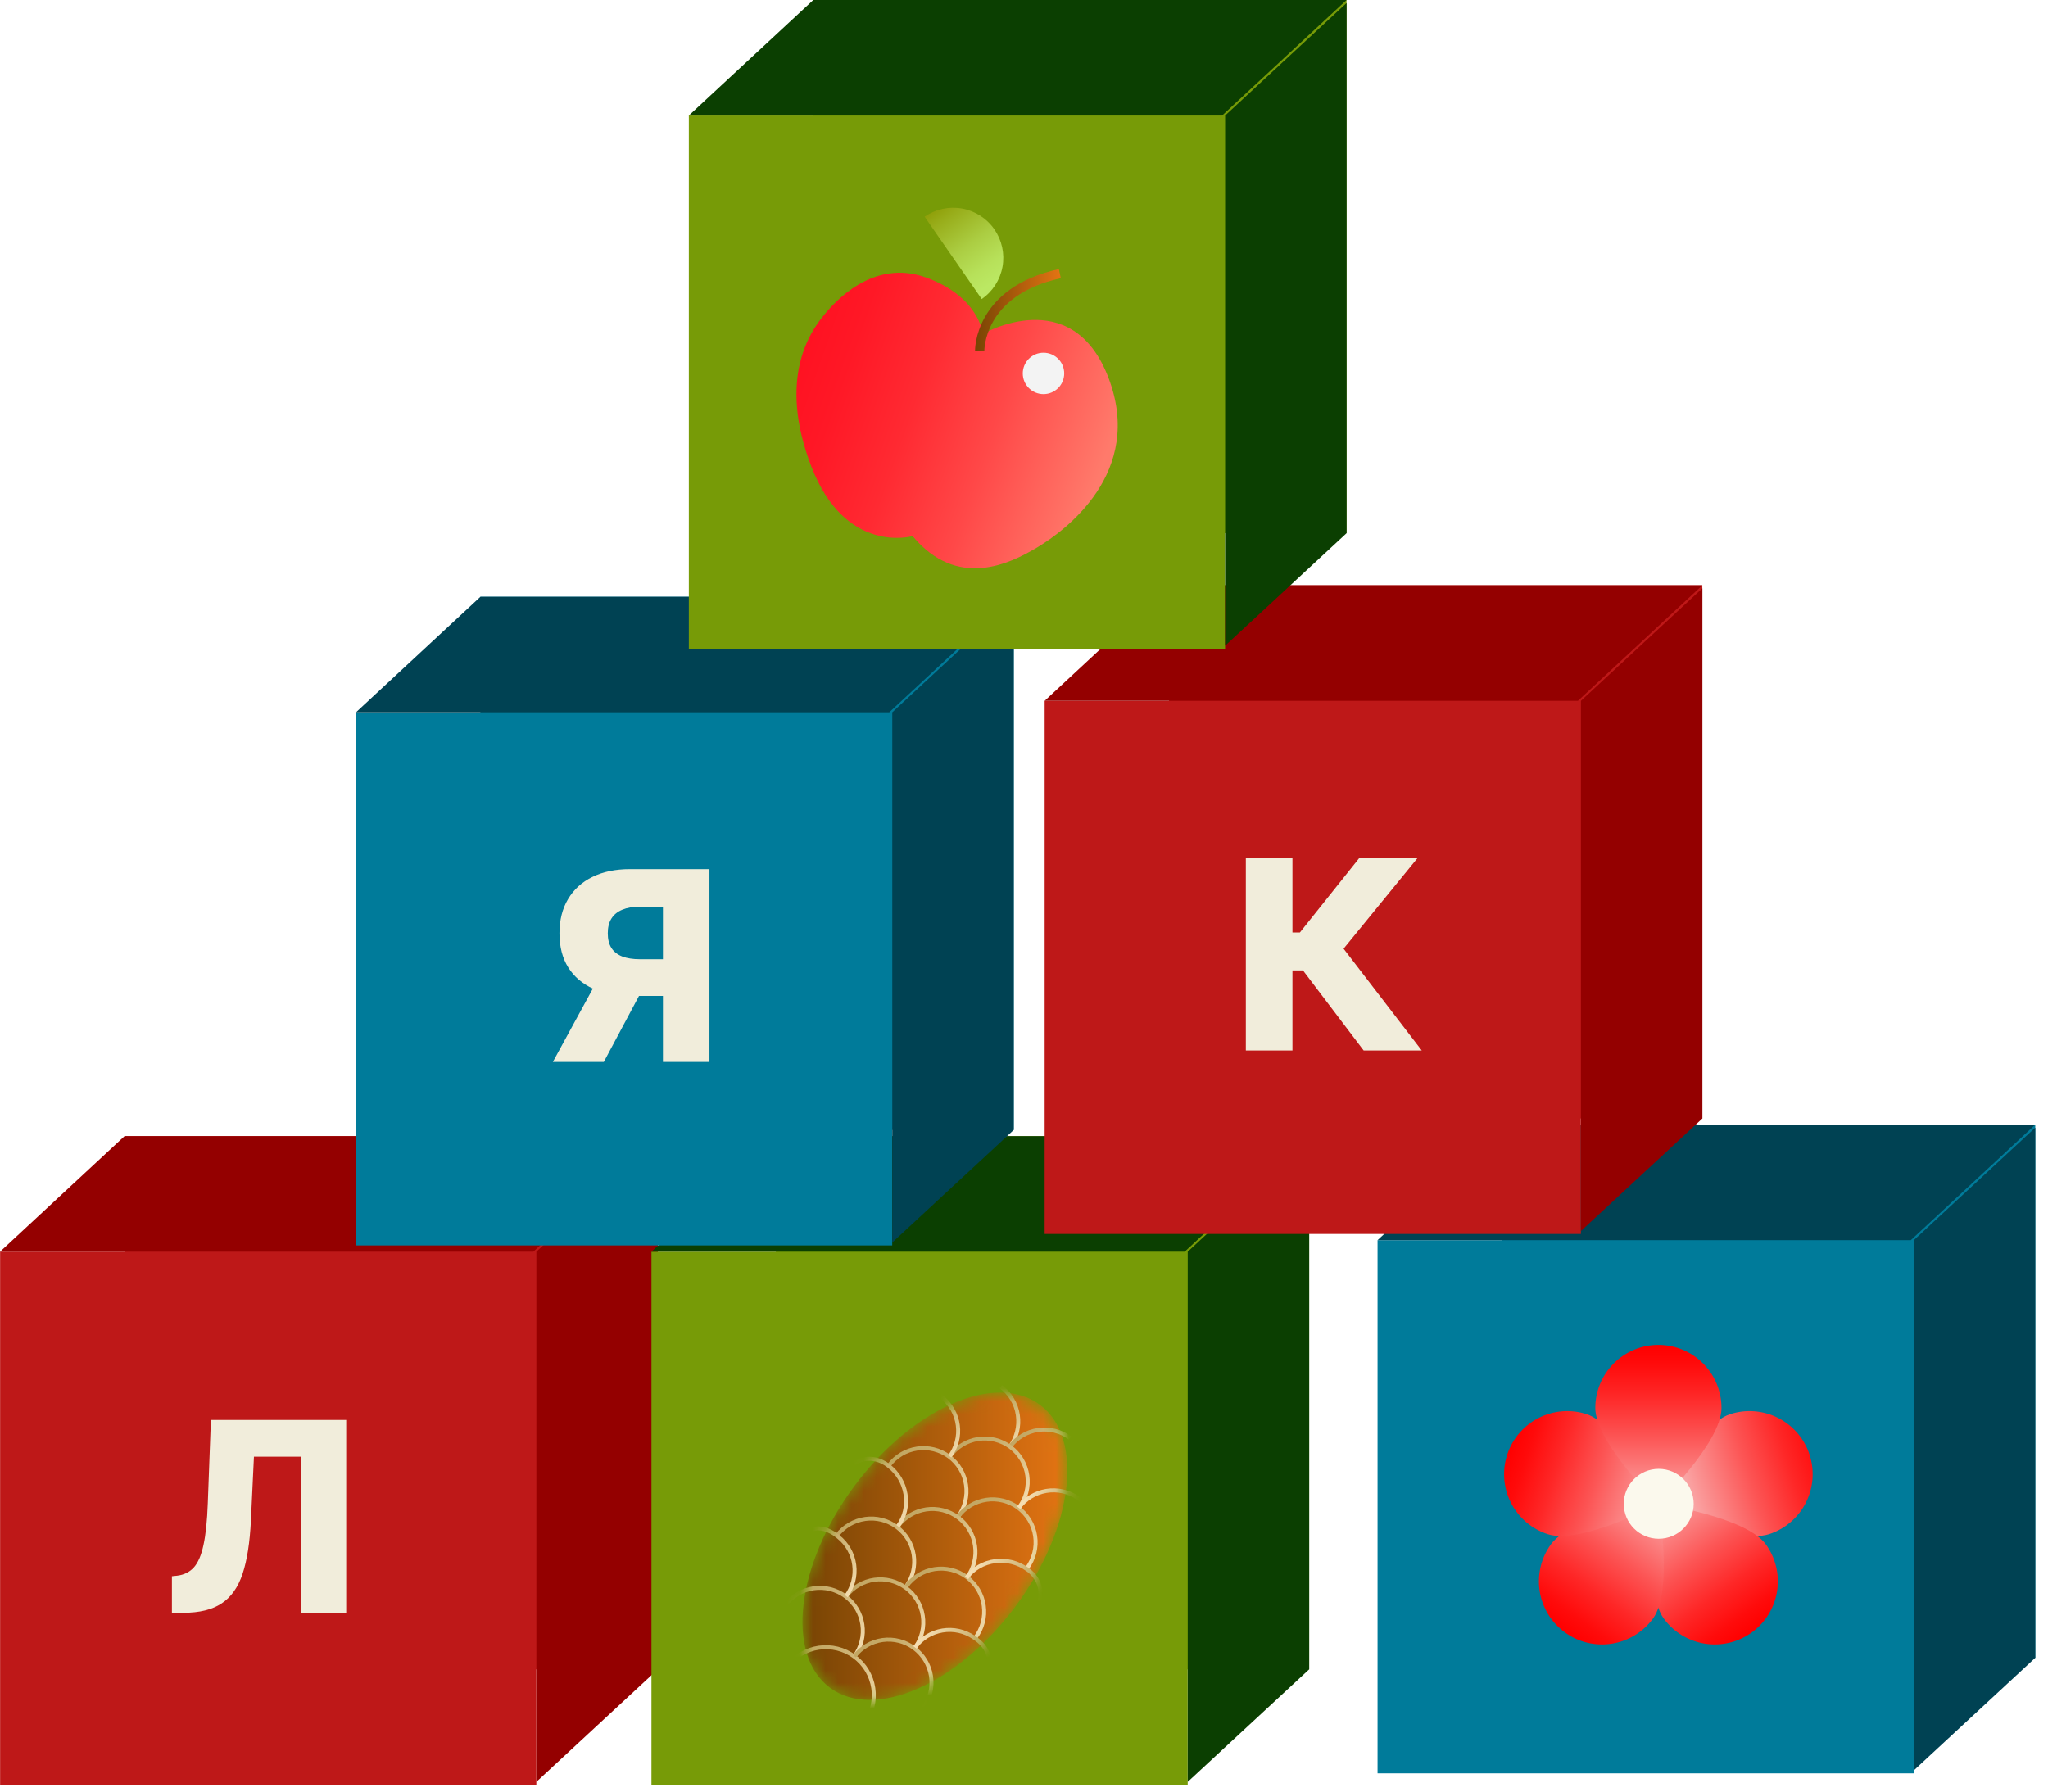
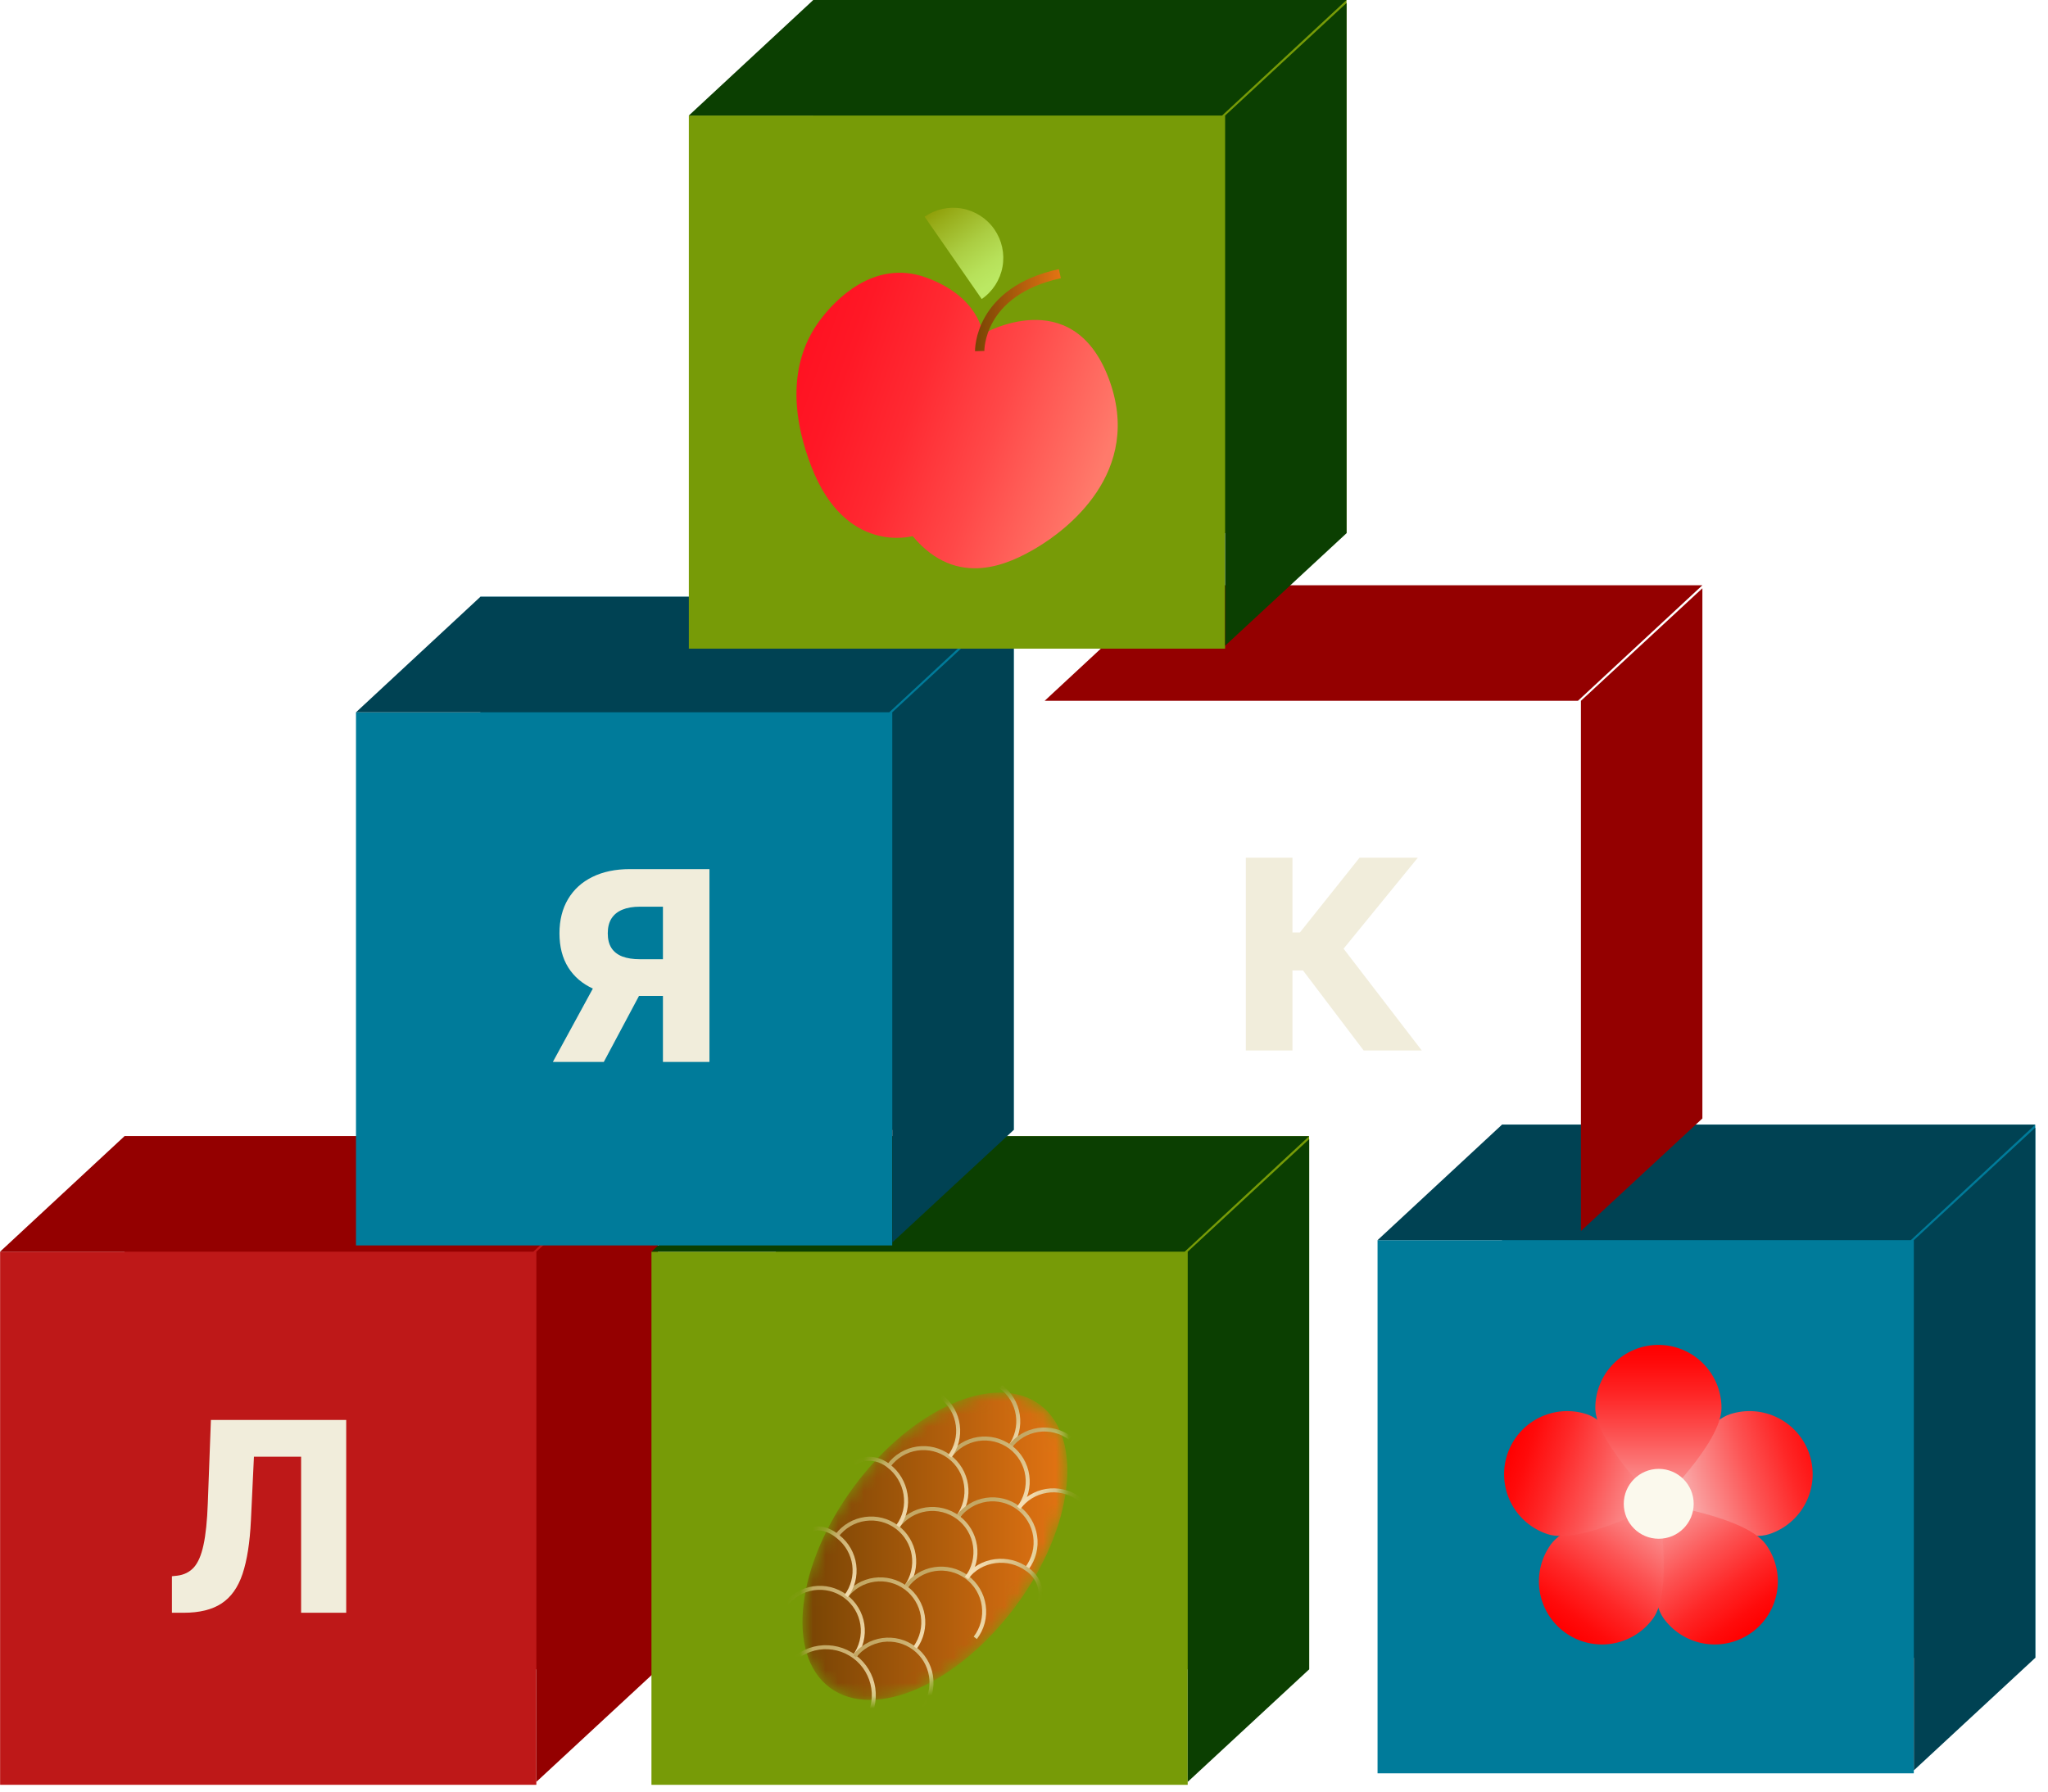
<svg xmlns="http://www.w3.org/2000/svg" width="160" height="140" viewBox="0 0 160 140" fill="none">
  <rect x="117.344" y="87.886" width="41.662" height="41.662" fill="#007B9A" />
  <rect x="107.621" y="96.911" width="41.893" height="41.662" fill="#007B9A" />
  <path d="M135.161 110.509C136.405 110.105 137.758 110.211 138.923 110.805C140.088 111.398 140.969 112.43 141.373 113.673C141.777 114.917 141.671 116.27 141.077 117.435C140.484 118.599 139.452 119.481 138.209 119.885C135.618 120.726 129.561 117.513 129.561 117.513C129.561 117.513 132.574 111.35 135.161 110.509Z" fill="url(#paint0_linear_613_973)" />
  <path d="M137.952 120.674C138.721 121.732 139.038 123.052 138.834 124.343C138.629 125.635 137.92 126.792 136.862 127.561C135.805 128.33 134.485 128.647 133.193 128.442C131.902 128.238 130.744 127.529 129.976 126.471C128.376 124.269 129.561 117.514 129.561 117.514C129.561 117.514 136.349 118.491 137.952 120.674Z" fill="url(#paint1_linear_613_973)" />
  <path d="M129.145 126.471C128.377 127.529 127.219 128.238 125.928 128.442C124.636 128.647 123.316 128.33 122.259 127.561C121.201 126.792 120.492 125.635 120.287 124.343C120.083 123.052 120.4 121.732 121.168 120.674C122.771 118.475 129.56 117.514 129.56 117.514C129.56 117.514 130.745 124.269 129.145 126.471Z" fill="url(#paint2_linear_613_973)" />
  <path d="M120.914 119.885C119.67 119.481 118.638 118.599 118.045 117.435C117.451 116.27 117.345 114.917 117.749 113.673C118.153 112.43 119.035 111.398 120.2 110.805C121.365 110.211 122.718 110.105 123.961 110.509C126.548 111.35 129.562 117.513 129.562 117.513C129.562 117.513 123.505 120.726 120.914 119.885Z" fill="url(#paint3_linear_613_973)" />
  <path d="M124.633 110.023C124.633 108.716 125.152 107.462 126.077 106.538C127.001 105.613 128.255 105.094 129.562 105.094C130.87 105.094 132.123 105.613 133.048 106.538C133.972 107.462 134.492 108.716 134.492 110.023C134.492 112.743 129.562 117.513 129.562 117.513C129.562 117.513 124.633 112.743 124.633 110.023Z" fill="url(#paint4_linear_613_973)" />
  <path d="M129.588 120.243C131.096 120.243 132.319 119.021 132.319 117.513C132.319 116.005 131.096 114.782 129.588 114.782C128.08 114.782 126.857 116.005 126.857 117.513C126.857 119.021 128.08 120.243 129.588 120.243Z" fill="#FBF9ED" />
  <path d="M117.342 87.884L107.621 96.91H149.283L159.004 87.884H117.342Z" fill="#004253" />
  <path d="M149.518 138.342V96.911L159.007 88.116V129.546L149.518 138.342Z" fill="#004253" />
  <rect x="9.727" y="88.781" width="41.662" height="41.662" fill="#BE1818" />
  <rect x="0.008" y="97.808" width="41.893" height="41.662" fill="#BE1818" />
  <path d="M9.729 88.781L0.008 97.808H41.669L51.39 88.781H9.729Z" fill="#940000" />
  <path d="M41.904 139.239V97.809L51.394 89.014V130.444L41.904 139.239Z" fill="#940000" />
  <path d="M13.431 126.026L13.431 123.172L13.843 123.128C14.373 123.064 14.805 122.851 15.138 122.488C15.472 122.12 15.724 121.537 15.896 120.737C16.072 119.933 16.185 118.847 16.234 117.478L16.477 110.96L27.048 110.96L27.048 126.026L23.524 126.026L23.524 113.829L19.839 113.829L19.603 118.817C19.52 120.538 19.302 121.929 18.949 122.988C18.596 124.043 18.049 124.813 17.308 125.298C16.573 125.784 15.584 126.026 14.344 126.026L13.431 126.026Z" fill="#F1EDDB" />
  <rect x="60.613" y="88.782" width="41.662" height="41.662" fill="#779B07" />
  <rect x="50.895" y="97.809" width="41.893" height="41.662" fill="#779B07" />
  <path d="M60.616 88.782L50.895 97.809H92.556L102.277 88.782H60.616Z" fill="#0B3F01" />
  <path d="M92.791 139.24V97.81L102.281 89.015V130.445L92.791 139.24Z" fill="#0B3F01" />
  <rect x="37.531" y="46.633" width="41.662" height="41.662" fill="#007B9A" />
  <rect x="27.812" y="55.66" width="41.893" height="41.662" fill="#007B9A" />
  <path d="M37.533 46.633L27.812 55.66H69.474L79.195 46.633H37.533Z" fill="#004253" />
  <path d="M69.709 97.091V55.66L79.199 46.865V88.295L69.709 97.091Z" fill="#004253" />
  <path d="M55.426 82.981L51.792 82.981L51.792 70.851L49.998 70.851C49.453 70.851 48.995 70.929 48.622 71.086C48.249 71.238 47.965 71.469 47.769 71.778C47.577 72.082 47.482 72.467 47.482 72.933C47.482 73.398 47.577 73.781 47.769 74.08C47.96 74.374 48.242 74.595 48.614 74.742C48.992 74.885 49.451 74.956 49.99 74.956L53.249 74.956L53.249 77.825L49.321 77.825C48.173 77.825 47.178 77.636 46.334 77.258C45.495 76.876 44.848 76.321 44.392 75.596C43.936 74.865 43.708 73.977 43.708 72.933C43.708 71.903 43.931 71.013 44.377 70.262C44.824 69.507 45.459 68.928 46.282 68.526C47.106 68.119 48.082 67.915 49.21 67.915L55.426 67.915L55.426 82.981ZM46.945 76.096L50.843 76.096L47.173 82.981L43.193 82.981L46.945 76.096Z" fill="#F1EDDB" />
-   <rect x="91.332" y="45.736" width="41.662" height="41.662" fill="#BE1818" />
-   <rect x="81.613" y="54.764" width="41.893" height="41.662" fill="#BE1818" />
  <path d="M91.334 45.736L81.613 54.763H123.275L132.996 45.736H91.334Z" fill="#940000" />
  <path d="M123.51 96.194V54.764L132.999 45.969V87.399L123.51 96.194Z" fill="#940000" />
  <path d="M106.534 82.085L101.796 75.832L100.973 75.832L100.973 82.085L97.331 82.085L97.331 67.019L100.973 67.019L100.973 72.867L101.554 72.867L106.218 67.019L110.771 67.019L104.967 74.133L111.073 82.085L106.534 82.085Z" fill="#F1EDDB" />
  <rect x="63.535" width="41.662" height="41.662" fill="#779B07" />
  <rect x="53.816" y="9.027" width="41.893" height="41.662" fill="#779B07" />
-   <path d="M63.537 0L53.816 9.027L95.478 9.027L105.199 0L63.537 0Z" fill="#0B3F01" />
+   <path d="M63.537 0L53.816 9.027L95.478 9.027L105.199 0L63.537 0" fill="#0B3F01" />
  <path d="M95.713 50.458V9.028L105.202 0.232V41.663L95.713 50.458Z" fill="#0B3F01" />
  <g clip-path="url(#clip0_613_973)">
    <mask id="mask0_613_973" style="mask-type:luminance" maskUnits="userSpaceOnUse" x="62" y="108" width="22" height="25">
      <path d="M79.331 125.553C83.86 119.446 84.706 112.4 81.22 109.816C77.735 107.231 71.238 110.086 66.71 116.193C62.181 122.3 61.335 129.345 64.821 131.93C68.306 134.515 74.803 131.66 79.331 125.553Z" fill="white" />
    </mask>
    <g mask="url(#mask0_613_973)">
      <path d="M79.351 125.506C83.88 119.399 84.725 112.353 81.24 109.769C77.754 107.184 71.258 110.039 66.729 116.146C62.2 122.253 61.355 129.298 64.84 131.883C68.326 134.468 74.822 131.613 79.351 125.506Z" fill="url(#paint5_linear_613_973)" />
      <path d="M61.508 130.232C62.1 129.434 62.985 128.903 63.968 128.757C64.952 128.612 65.953 128.862 66.751 129.454C67.55 130.047 68.08 130.932 68.226 131.915C68.372 132.898 68.121 133.899 67.529 134.698" stroke="url(#paint6_linear_613_973)" stroke-width="0.312" stroke-miterlimit="10" />
      <path d="M61.348 125.435C61.611 125.08 61.941 124.781 62.319 124.554C62.698 124.327 63.118 124.177 63.554 124.113C63.991 124.048 64.436 124.07 64.864 124.177C65.292 124.284 65.695 124.475 66.05 124.738C66.404 125.001 66.704 125.331 66.93 125.71C67.157 126.088 67.308 126.508 67.372 126.944C67.437 127.381 67.415 127.826 67.308 128.254C67.201 128.683 67.01 129.085 66.747 129.44" stroke="url(#paint7_linear_613_973)" stroke-width="0.312" stroke-miterlimit="10" />
      <path d="M66.746 129.44C67.283 128.74 68.074 128.28 68.947 128.157C69.821 128.035 70.707 128.261 71.415 128.787C72.124 129.312 72.598 130.095 72.734 130.966C72.871 131.837 72.66 132.727 72.147 133.444" stroke="url(#paint8_linear_613_973)" stroke-width="0.312" stroke-miterlimit="10" />
      <path d="M78.193 108.363C78.91 108.894 79.386 109.688 79.517 110.57C79.648 111.452 79.424 112.35 78.893 113.066" stroke="url(#paint9_linear_613_973)" stroke-width="0.312" stroke-miterlimit="10" />
      <path d="M78.894 113.065C79.426 112.349 80.219 111.873 81.101 111.742C81.983 111.612 82.881 111.836 83.597 112.367" stroke="url(#paint10_linear_613_973)" stroke-width="0.312" stroke-miterlimit="10" />
      <path d="M65.394 119.977C65.932 119.277 66.722 118.817 67.596 118.695C68.469 118.572 69.356 118.798 70.064 119.324C70.772 119.849 71.246 120.632 71.383 121.503C71.519 122.374 71.308 123.264 70.795 123.982" stroke="url(#paint11_linear_613_973)" stroke-width="0.312" stroke-miterlimit="10" />
      <path d="M70.793 123.981C71.053 123.618 71.382 123.311 71.762 123.077C72.142 122.842 72.565 122.686 73.005 122.617C73.446 122.548 73.897 122.567 74.33 122.674C74.763 122.78 75.171 122.972 75.529 123.238C75.888 123.504 76.19 123.838 76.418 124.222C76.645 124.605 76.795 125.031 76.856 125.473C76.918 125.915 76.891 126.364 76.778 126.796C76.664 127.227 76.465 127.632 76.194 127.986" stroke="url(#paint12_linear_613_973)" stroke-width="0.312" stroke-miterlimit="10" />
      <path d="M69.445 114.517C69.708 114.163 70.038 113.863 70.417 113.636C70.796 113.409 71.215 113.259 71.652 113.195C72.089 113.13 72.534 113.152 72.962 113.259C73.39 113.366 73.793 113.557 74.147 113.82C74.502 114.083 74.801 114.413 75.028 114.792C75.255 115.17 75.405 115.59 75.47 116.026C75.535 116.463 75.513 116.908 75.406 117.336C75.298 117.765 75.108 118.167 74.845 118.522" stroke="url(#paint13_linear_613_973)" stroke-width="0.312" stroke-miterlimit="10" />
      <path d="M74.844 118.522C75.107 118.167 75.437 117.868 75.816 117.641C76.194 117.414 76.614 117.264 77.051 117.199C77.488 117.134 77.933 117.155 78.361 117.263C78.79 117.37 79.193 117.56 79.547 117.823C79.902 118.086 80.202 118.417 80.429 118.795C80.656 119.174 80.806 119.594 80.871 120.03C80.936 120.467 80.914 120.913 80.807 121.341C80.7 121.769 80.509 122.172 80.246 122.527" stroke="url(#paint14_linear_613_973)" stroke-width="0.312" stroke-miterlimit="10" />
      <path d="M66.103 124.73C66.641 124.03 67.431 123.57 68.305 123.447C69.178 123.325 70.064 123.551 70.773 124.077C71.481 124.602 71.955 125.385 72.092 126.256C72.228 127.127 72.017 128.017 71.504 128.734" stroke="url(#paint15_linear_613_973)" stroke-width="0.312" stroke-miterlimit="10" />
      <path d="M70.147 119.272C70.409 118.917 70.74 118.618 71.118 118.391C71.497 118.164 71.916 118.014 72.353 117.949C72.79 117.885 73.235 117.907 73.663 118.014C74.091 118.121 74.494 118.312 74.849 118.575C75.203 118.838 75.502 119.168 75.729 119.546C75.956 119.925 76.106 120.345 76.171 120.781C76.236 121.218 76.214 121.663 76.107 122.091C75.999 122.519 75.809 122.922 75.546 123.277" stroke="url(#paint16_linear_613_973)" stroke-width="0.312" stroke-miterlimit="10" />
      <path d="M74.195 113.813C74.455 113.45 74.784 113.143 75.164 112.909C75.544 112.674 75.967 112.518 76.408 112.449C76.849 112.38 77.299 112.399 77.732 112.506C78.165 112.612 78.573 112.804 78.932 113.07C79.29 113.336 79.592 113.67 79.82 114.054C80.048 114.438 80.197 114.863 80.259 115.305C80.321 115.747 80.294 116.197 80.18 116.628C80.066 117.06 79.868 117.464 79.596 117.818" stroke="url(#paint17_linear_613_973)" stroke-width="0.312" stroke-miterlimit="10" />
      <path d="M70.147 119.271C71.252 117.78 70.882 115.631 69.391 114.524C69.391 114.524 68.163 113.452 66.727 114.357" stroke="url(#paint18_linear_613_973)" stroke-width="0.312" stroke-miterlimit="10" />
      <path d="M66.104 124.73C66.623 124.029 66.851 123.154 66.737 122.29C66.624 121.425 66.179 120.638 65.496 120.096C65.455 120.062 65.412 120.031 65.371 119.998C65.186 119.848 64.26 119.159 63.346 119.551" stroke="url(#paint19_linear_613_973)" stroke-width="0.312" stroke-miterlimit="10" />
      <path d="M74.196 113.813C74.715 113.113 74.942 112.239 74.829 111.375C74.716 110.511 74.271 109.724 73.589 109.181C73.548 109.148 73.505 109.117 73.465 109.084L73.231 108.913" stroke="url(#paint20_linear_613_973)" stroke-width="0.312" stroke-miterlimit="10" />
      <path d="M79.594 117.818C80.113 117.118 80.884 116.647 81.744 116.504C82.603 116.362 83.485 116.558 84.203 117.053L84.333 117.144L84.564 117.319" stroke="url(#paint21_linear_613_973)" stroke-width="0.312" stroke-miterlimit="10" />
-       <path d="M71.482 128.726C72.002 128.026 72.772 127.555 73.632 127.413C74.491 127.27 75.373 127.466 76.091 127.961L76.221 128.052C76.417 128.185 77.347 128.873 77.236 129.861" stroke="url(#paint22_linear_613_973)" stroke-width="0.312" stroke-miterlimit="10" />
      <path d="M75.504 123.296C76.61 121.804 78.773 121.535 80.265 122.642C80.265 122.642 81.648 123.505 81.201 125.138" stroke="url(#paint23_linear_613_973)" stroke-width="0.312" stroke-miterlimit="10" />
    </g>
  </g>
  <g clip-path="url(#clip1_613_973)">
    <path d="M76.783 26.096C76.783 26.096 83.732 22.051 86.591 29.501C89.45 36.952 83.159 41.506 81.012 42.788C78.866 44.07 74.779 46.069 71.299 41.891C71.299 41.891 66.062 43.404 63.383 36.447C60.704 29.491 63.383 25.875 64.265 24.756C65.147 23.637 68.195 20.174 72.36 21.69C76.525 23.207 76.783 26.096 76.783 26.096Z" fill="url(#paint24_linear_613_973)" />
    <path d="M76.539 27.433C76.539 27.433 76.423 22.772 82.8 21.386" stroke="url(#paint25_linear_613_973)" stroke-width="0.728" stroke-miterlimit="10" />
    <path d="M72.236 16.933C73.09 16.341 74.143 16.113 75.165 16.298C76.187 16.483 77.094 17.067 77.685 17.92C78.277 18.774 78.505 19.827 78.32 20.849C78.135 21.871 77.551 22.778 76.698 23.369" fill="url(#paint26_linear_613_973)" />
-     <path d="M81.522 30.798C82.416 30.798 83.141 30.073 83.141 29.18C83.141 28.286 82.416 27.561 81.522 27.561C80.629 27.561 79.904 28.286 79.904 29.18C79.904 30.073 80.629 30.798 81.522 30.798Z" fill="#F3F3F3" />
  </g>
  <defs>
    <linearGradient id="paint0_linear_613_973" x1="143.613" y1="113.501" x2="131.814" y2="117.352" gradientUnits="userSpaceOnUse">
      <stop stop-color="#FF0000" />
      <stop offset="0.12" stop-color="#FF0B0B" />
      <stop offset="0.32" stop-color="#FE2727" />
      <stop offset="0.58" stop-color="#FC5555" />
      <stop offset="0.89" stop-color="#FA9494" />
      <stop offset="1" stop-color="#F9ACAC" />
    </linearGradient>
    <linearGradient id="paint1_linear_613_973" x1="136.862" y1="127.56" x2="129.562" y2="117.513" gradientUnits="userSpaceOnUse">
      <stop stop-color="#FF0000" />
      <stop offset="0.12" stop-color="#FF0B0B" />
      <stop offset="0.32" stop-color="#FE2727" />
      <stop offset="0.58" stop-color="#FC5555" />
      <stop offset="0.89" stop-color="#FA9494" />
      <stop offset="1" stop-color="#F9ACAC" />
    </linearGradient>
    <linearGradient id="paint2_linear_613_973" x1="122.262" y1="127.56" x2="129.562" y2="117.512" gradientUnits="userSpaceOnUse">
      <stop stop-color="#FF0000" />
      <stop offset="0.12" stop-color="#FF0B0B" />
      <stop offset="0.32" stop-color="#FE2727" />
      <stop offset="0.58" stop-color="#FC5555" />
      <stop offset="0.89" stop-color="#FA9494" />
      <stop offset="1" stop-color="#F9ACAC" />
    </linearGradient>
    <linearGradient id="paint3_linear_613_973" x1="117.751" y1="113.676" x2="129.562" y2="117.514" gradientUnits="userSpaceOnUse">
      <stop stop-color="#FF0000" />
      <stop offset="0.12" stop-color="#FF0B0B" />
      <stop offset="0.32" stop-color="#FE2727" />
      <stop offset="0.58" stop-color="#FC5555" />
      <stop offset="0.89" stop-color="#FA9494" />
      <stop offset="1" stop-color="#F9ACAC" />
    </linearGradient>
    <linearGradient id="paint4_linear_613_973" x1="129.562" y1="105.094" x2="129.562" y2="117.513" gradientUnits="userSpaceOnUse">
      <stop stop-color="#FF0000" />
      <stop offset="0.12" stop-color="#FF0B0B" />
      <stop offset="0.32" stop-color="#FE2727" />
      <stop offset="0.58" stop-color="#FC5555" />
      <stop offset="0.89" stop-color="#FA9494" />
      <stop offset="1" stop-color="#F9ACAC" />
    </linearGradient>
    <linearGradient id="paint5_linear_613_973" x1="62.69" y1="120.828" x2="83.386" y2="120.828" gradientUnits="userSpaceOnUse">
      <stop stop-color="#774404" />
      <stop offset="1" stop-color="#E47413" />
    </linearGradient>
    <linearGradient id="paint6_linear_613_973" x1="61.65" y1="129.949" x2="67.897" y2="134.635" gradientUnits="userSpaceOnUse">
      <stop stop-color="#C3A763" />
      <stop offset="0.2" stop-color="#C6AB68" />
      <stop offset="0.45" stop-color="#CFB577" />
      <stop offset="0.71" stop-color="#DFC68F" />
      <stop offset="0.99" stop-color="#F4DDB1" />
      <stop offset="1" stop-color="#F5DEB2" />
    </linearGradient>
    <linearGradient id="paint7_linear_613_973" x1="61.4" y1="125.306" x2="67.028" y2="129.527" gradientUnits="userSpaceOnUse">
      <stop stop-color="#C3A763" />
      <stop offset="0.2" stop-color="#C6AB68" />
      <stop offset="0.45" stop-color="#CFB577" />
      <stop offset="0.71" stop-color="#DFC68F" />
      <stop offset="0.99" stop-color="#F4DDB1" />
      <stop offset="1" stop-color="#F5DEB2" />
    </linearGradient>
    <linearGradient id="paint8_linear_613_973" x1="66.777" y1="129.34" x2="72.406" y2="133.561" gradientUnits="userSpaceOnUse">
      <stop stop-color="#C3A763" />
      <stop offset="0.2" stop-color="#C6AB68" />
      <stop offset="0.45" stop-color="#CFB577" />
      <stop offset="0.71" stop-color="#DFC68F" />
      <stop offset="0.99" stop-color="#F4DDB1" />
      <stop offset="1" stop-color="#F5DEB2" />
    </linearGradient>
    <linearGradient id="paint9_linear_613_973" x1="76.445" y1="111.108" x2="79.259" y2="113.218" gradientUnits="userSpaceOnUse">
      <stop stop-color="#C3A763" />
      <stop offset="0.2" stop-color="#C6AB68" />
      <stop offset="0.45" stop-color="#CFB577" />
      <stop offset="0.71" stop-color="#DFC68F" />
      <stop offset="0.99" stop-color="#F4DDB1" />
      <stop offset="1" stop-color="#F5DEB2" />
    </linearGradient>
    <linearGradient id="paint10_linear_613_973" x1="79.011" y1="113.03" x2="81.825" y2="115.141" gradientUnits="userSpaceOnUse">
      <stop stop-color="#C3A763" />
      <stop offset="0.2" stop-color="#C6AB68" />
      <stop offset="0.45" stop-color="#CFB577" />
      <stop offset="0.71" stop-color="#DFC68F" />
      <stop offset="0.99" stop-color="#F4DDB1" />
      <stop offset="1" stop-color="#F5DEB2" />
    </linearGradient>
    <linearGradient id="paint11_linear_613_973" x1="65.476" y1="119.869" x2="71.104" y2="124.091" gradientUnits="userSpaceOnUse">
      <stop stop-color="#C3A763" />
      <stop offset="0.2" stop-color="#C6AB68" />
      <stop offset="0.45" stop-color="#CFB577" />
      <stop offset="0.71" stop-color="#DFC68F" />
      <stop offset="0.99" stop-color="#F4DDB1" />
      <stop offset="1" stop-color="#F5DEB2" />
    </linearGradient>
    <linearGradient id="paint12_linear_613_973" x1="70.853" y1="123.903" x2="76.481" y2="128.124" gradientUnits="userSpaceOnUse">
      <stop stop-color="#C3A763" />
      <stop offset="0.2" stop-color="#C6AB68" />
      <stop offset="0.45" stop-color="#CFB577" />
      <stop offset="0.71" stop-color="#DFC68F" />
      <stop offset="0.99" stop-color="#F4DDB1" />
      <stop offset="1" stop-color="#F5DEB2" />
    </linearGradient>
    <linearGradient id="paint13_linear_613_973" x1="69.555" y1="114.432" x2="75.184" y2="118.654" gradientUnits="userSpaceOnUse">
      <stop stop-color="#C3A763" />
      <stop offset="0.2" stop-color="#C6AB68" />
      <stop offset="0.45" stop-color="#CFB577" />
      <stop offset="0.71" stop-color="#DFC68F" />
      <stop offset="0.99" stop-color="#F4DDB1" />
      <stop offset="1" stop-color="#F5DEB2" />
    </linearGradient>
    <linearGradient id="paint14_linear_613_973" x1="74.933" y1="118.467" x2="80.561" y2="122.688" gradientUnits="userSpaceOnUse">
      <stop stop-color="#C3A763" />
      <stop offset="0.2" stop-color="#C6AB68" />
      <stop offset="0.45" stop-color="#CFB577" />
      <stop offset="0.71" stop-color="#DFC68F" />
      <stop offset="0.99" stop-color="#F4DDB1" />
      <stop offset="1" stop-color="#F5DEB2" />
    </linearGradient>
    <linearGradient id="paint15_linear_613_973" x1="66.157" y1="124.626" x2="71.786" y2="128.847" gradientUnits="userSpaceOnUse">
      <stop stop-color="#C3A763" />
      <stop offset="0.2" stop-color="#C6AB68" />
      <stop offset="0.45" stop-color="#CFB577" />
      <stop offset="0.71" stop-color="#DFC68F" />
      <stop offset="0.99" stop-color="#F4DDB1" />
      <stop offset="1" stop-color="#F5DEB2" />
    </linearGradient>
    <linearGradient id="paint16_linear_613_973" x1="70.231" y1="119.19" x2="75.859" y2="123.411" gradientUnits="userSpaceOnUse">
      <stop stop-color="#C3A763" />
      <stop offset="0.2" stop-color="#C6AB68" />
      <stop offset="0.45" stop-color="#CFB577" />
      <stop offset="0.71" stop-color="#DFC68F" />
      <stop offset="0.99" stop-color="#F4DDB1" />
      <stop offset="1" stop-color="#F5DEB2" />
    </linearGradient>
    <linearGradient id="paint17_linear_613_973" x1="74.31" y1="113.753" x2="79.938" y2="117.974" gradientUnits="userSpaceOnUse">
      <stop stop-color="#C3A763" />
      <stop offset="0.2" stop-color="#C6AB68" />
      <stop offset="0.45" stop-color="#CFB577" />
      <stop offset="0.71" stop-color="#DFC68F" />
      <stop offset="0.99" stop-color="#F4DDB1" />
      <stop offset="1" stop-color="#F5DEB2" />
    </linearGradient>
    <linearGradient id="paint18_linear_613_973" x1="65.701" y1="115.79" x2="70.482" y2="119.375" gradientUnits="userSpaceOnUse">
      <stop stop-color="#C3A763" />
      <stop offset="0.2" stop-color="#C6AB68" />
      <stop offset="0.45" stop-color="#CFB577" />
      <stop offset="0.71" stop-color="#DFC68F" />
      <stop offset="0.99" stop-color="#F4DDB1" />
      <stop offset="1" stop-color="#F5DEB2" />
    </linearGradient>
    <linearGradient id="paint19_linear_613_973" x1="61.938" y1="121.459" x2="66.408" y2="124.812" gradientUnits="userSpaceOnUse">
      <stop stop-color="#C3A763" />
      <stop offset="0.2" stop-color="#C6AB68" />
      <stop offset="0.45" stop-color="#CFB577" />
      <stop offset="0.71" stop-color="#DFC68F" />
      <stop offset="0.99" stop-color="#F4DDB1" />
      <stop offset="1" stop-color="#F5DEB2" />
    </linearGradient>
    <linearGradient id="paint20_linear_613_973" x1="71.48" y1="111.629" x2="74.56" y2="113.94" gradientUnits="userSpaceOnUse">
      <stop stop-color="#C3A763" />
      <stop offset="0.2" stop-color="#C6AB68" />
      <stop offset="0.45" stop-color="#CFB577" />
      <stop offset="0.71" stop-color="#DFC68F" />
      <stop offset="0.99" stop-color="#F4DDB1" />
      <stop offset="1" stop-color="#F5DEB2" />
    </linearGradient>
    <linearGradient id="paint21_linear_613_973" x1="84.369" y1="117.95" x2="81.288" y2="115.64" gradientUnits="userSpaceOnUse">
      <stop stop-color="#C3A763" />
      <stop offset="0.2" stop-color="#C6AB68" />
      <stop offset="0.45" stop-color="#CFB577" />
      <stop offset="0.71" stop-color="#DFC68F" />
      <stop offset="0.99" stop-color="#F4DDB1" />
      <stop offset="1" stop-color="#F5DEB2" />
    </linearGradient>
    <linearGradient id="paint22_linear_613_973" x1="77.589" y1="129.853" x2="73.118" y2="126.499" gradientUnits="userSpaceOnUse">
      <stop stop-color="#C3A763" />
      <stop offset="0.2" stop-color="#C6AB68" />
      <stop offset="0.45" stop-color="#CFB577" />
      <stop offset="0.71" stop-color="#DFC68F" />
      <stop offset="0.99" stop-color="#F4DDB1" />
      <stop offset="1" stop-color="#F5DEB2" />
    </linearGradient>
    <linearGradient id="paint23_linear_613_973" x1="81.921" y1="124.72" x2="77.14" y2="121.135" gradientUnits="userSpaceOnUse">
      <stop stop-color="#C3A763" />
      <stop offset="0.2" stop-color="#C6AB68" />
      <stop offset="0.45" stop-color="#CFB577" />
      <stop offset="0.71" stop-color="#DFC68F" />
      <stop offset="0.99" stop-color="#F4DDB1" />
      <stop offset="1" stop-color="#F5DEB2" />
    </linearGradient>
    <linearGradient id="paint24_linear_613_973" x1="61.396" y1="29.855" x2="85.448" y2="38.299" gradientUnits="userSpaceOnUse">
      <stop stop-color="#FF1121" />
      <stop offset="0.16" stop-color="#FF1826" />
      <stop offset="0.39" stop-color="#FF2A32" />
      <stop offset="0.65" stop-color="#FF4848" />
      <stop offset="0.94" stop-color="#FF7165" />
      <stop offset="1" stop-color="#FF7A6B" />
    </linearGradient>
    <linearGradient id="paint25_linear_613_973" x1="76.175" y1="24.236" x2="82.877" y2="24.236" gradientUnits="userSpaceOnUse">
      <stop stop-color="#774404" />
      <stop offset="1" stop-color="#E47413" />
    </linearGradient>
    <linearGradient id="paint26_linear_613_973" x1="74.763" y1="14.498" x2="79.225" y2="20.918" gradientUnits="userSpaceOnUse">
      <stop stop-color="#8B9800" />
      <stop offset="0.2" stop-color="#98AD1A" />
      <stop offset="0.55" stop-color="#ABCD42" />
      <stop offset="0.83" stop-color="#B7E15A" />
      <stop offset="1" stop-color="#BBE863" />
    </linearGradient>
    <clipPath id="clip0_613_973">
      <rect width="23.438" height="26.554" fill="white" transform="translate(61.223 108.235)" />
    </clipPath>
    <clipPath id="clip1_613_973">
      <rect width="25.099" height="28.173" fill="white" transform="translate(62.223 16.235)" />
    </clipPath>
  </defs>
</svg>